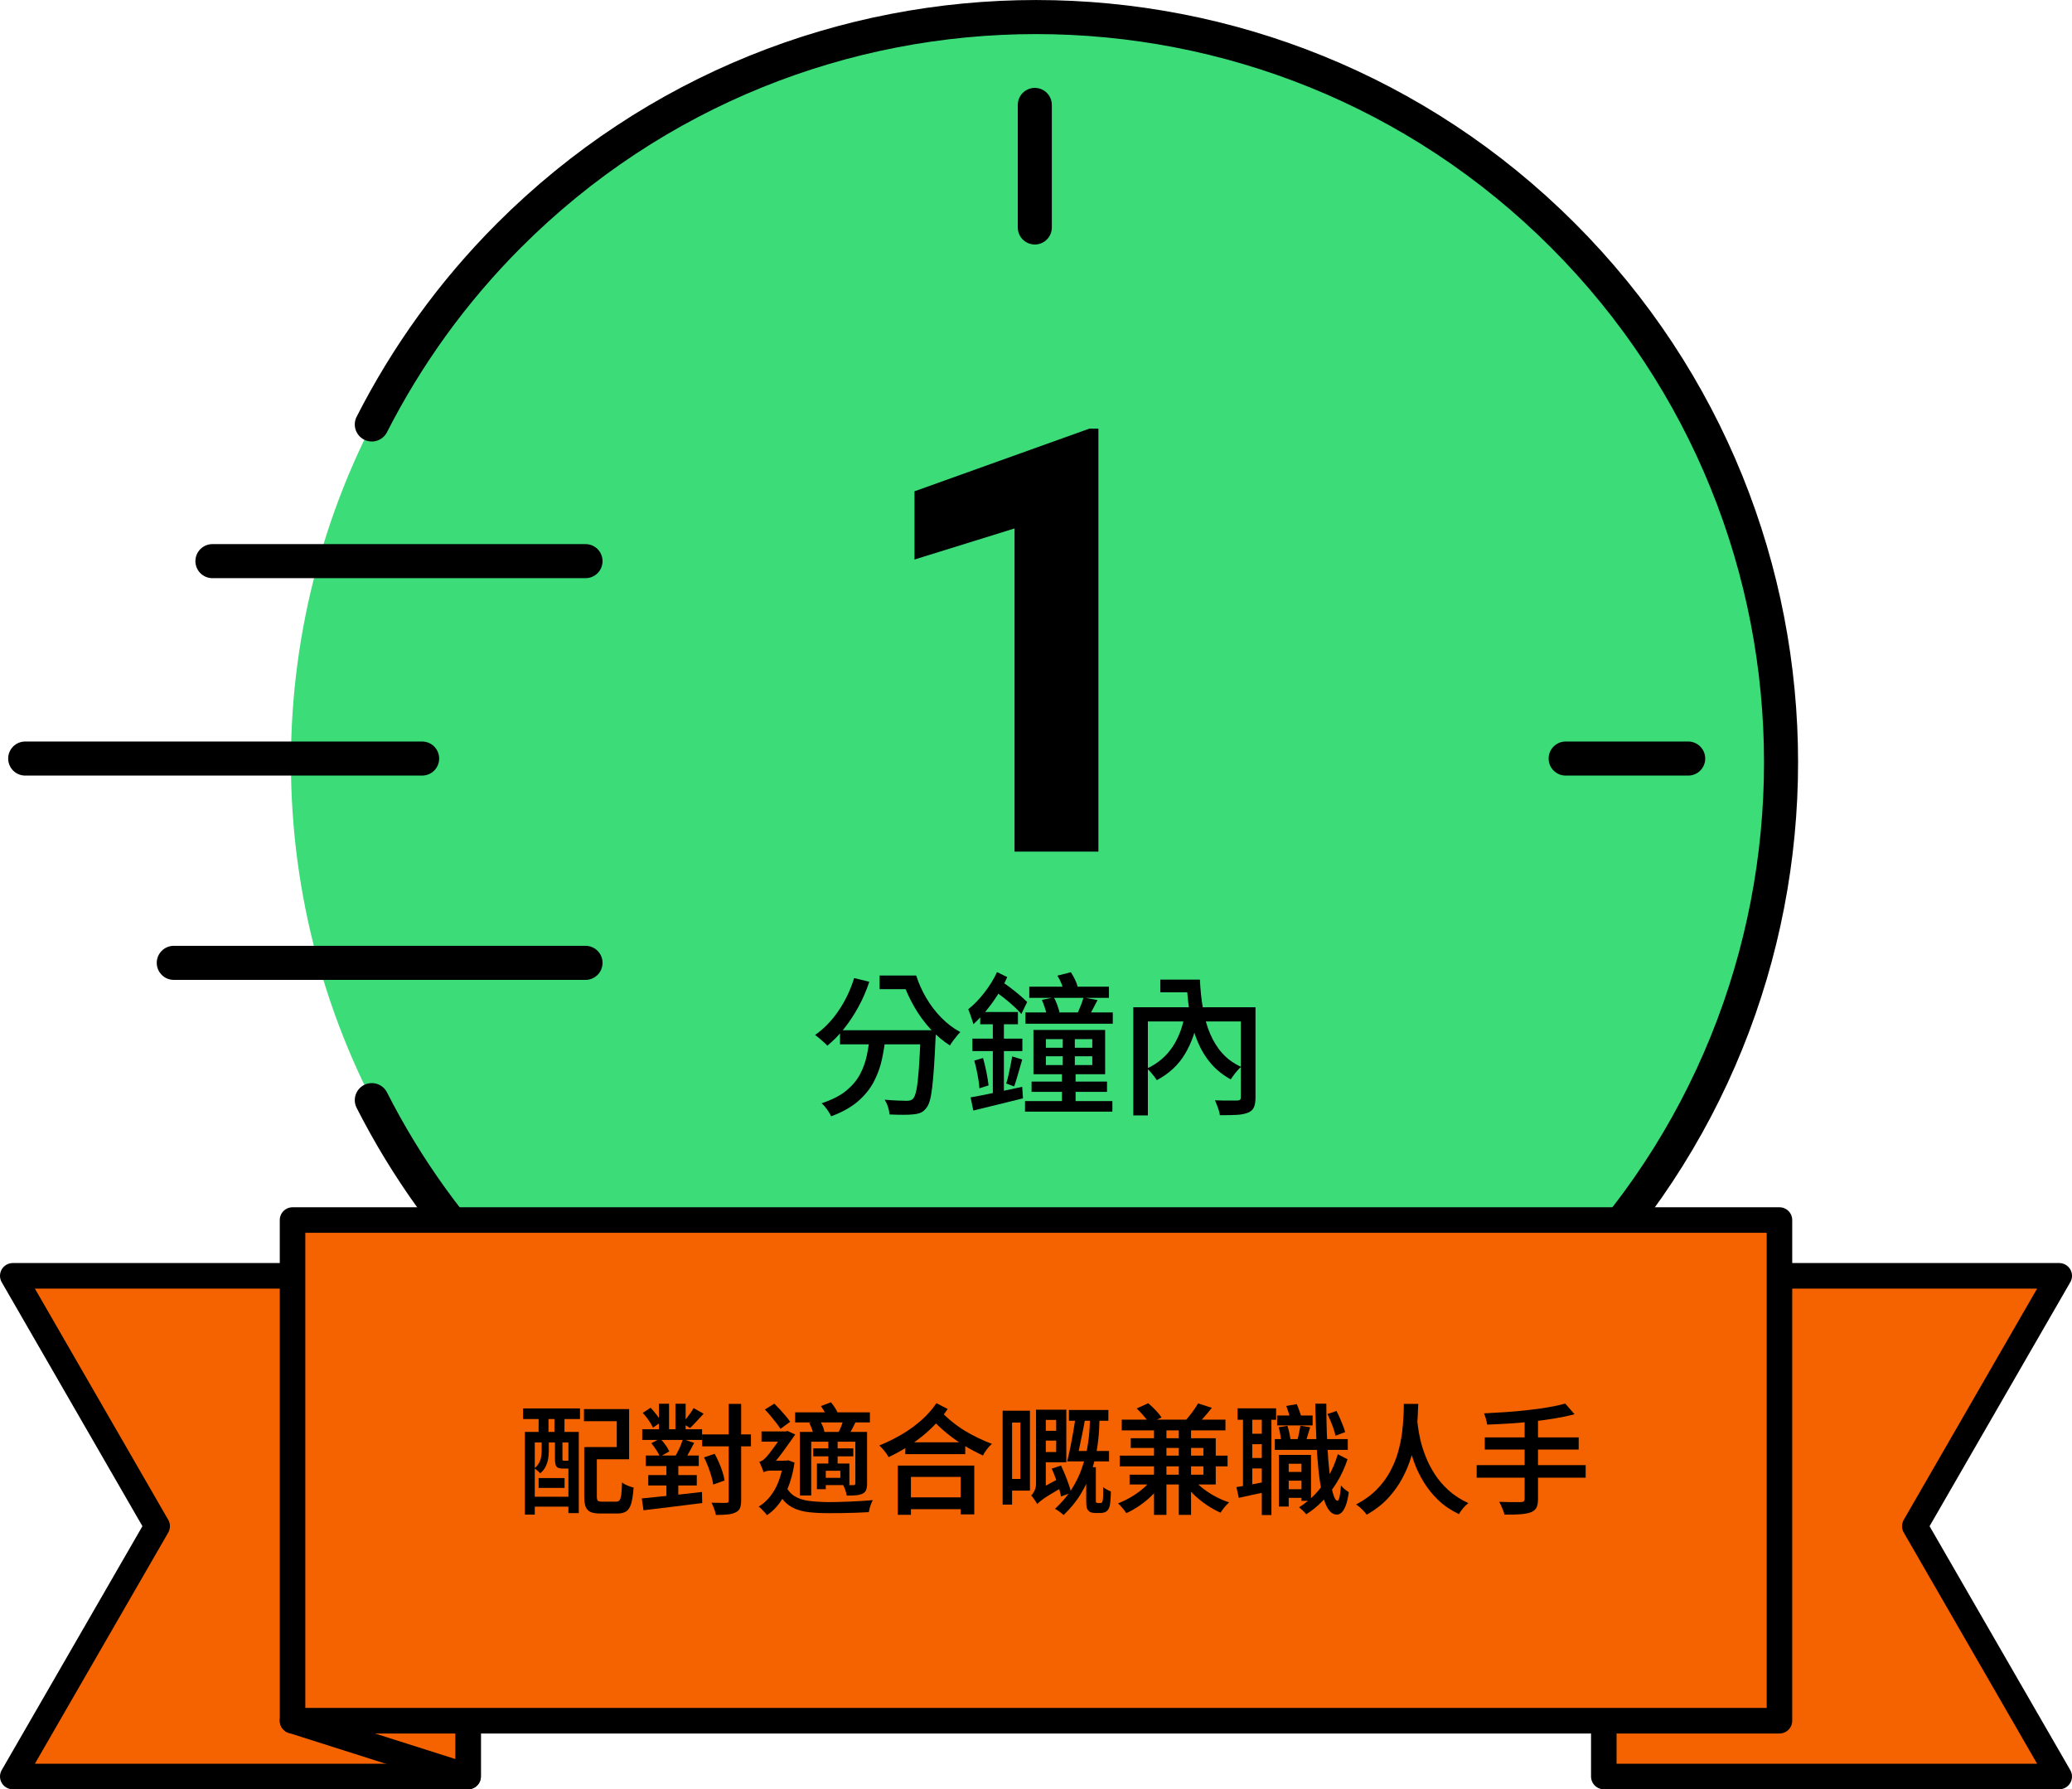
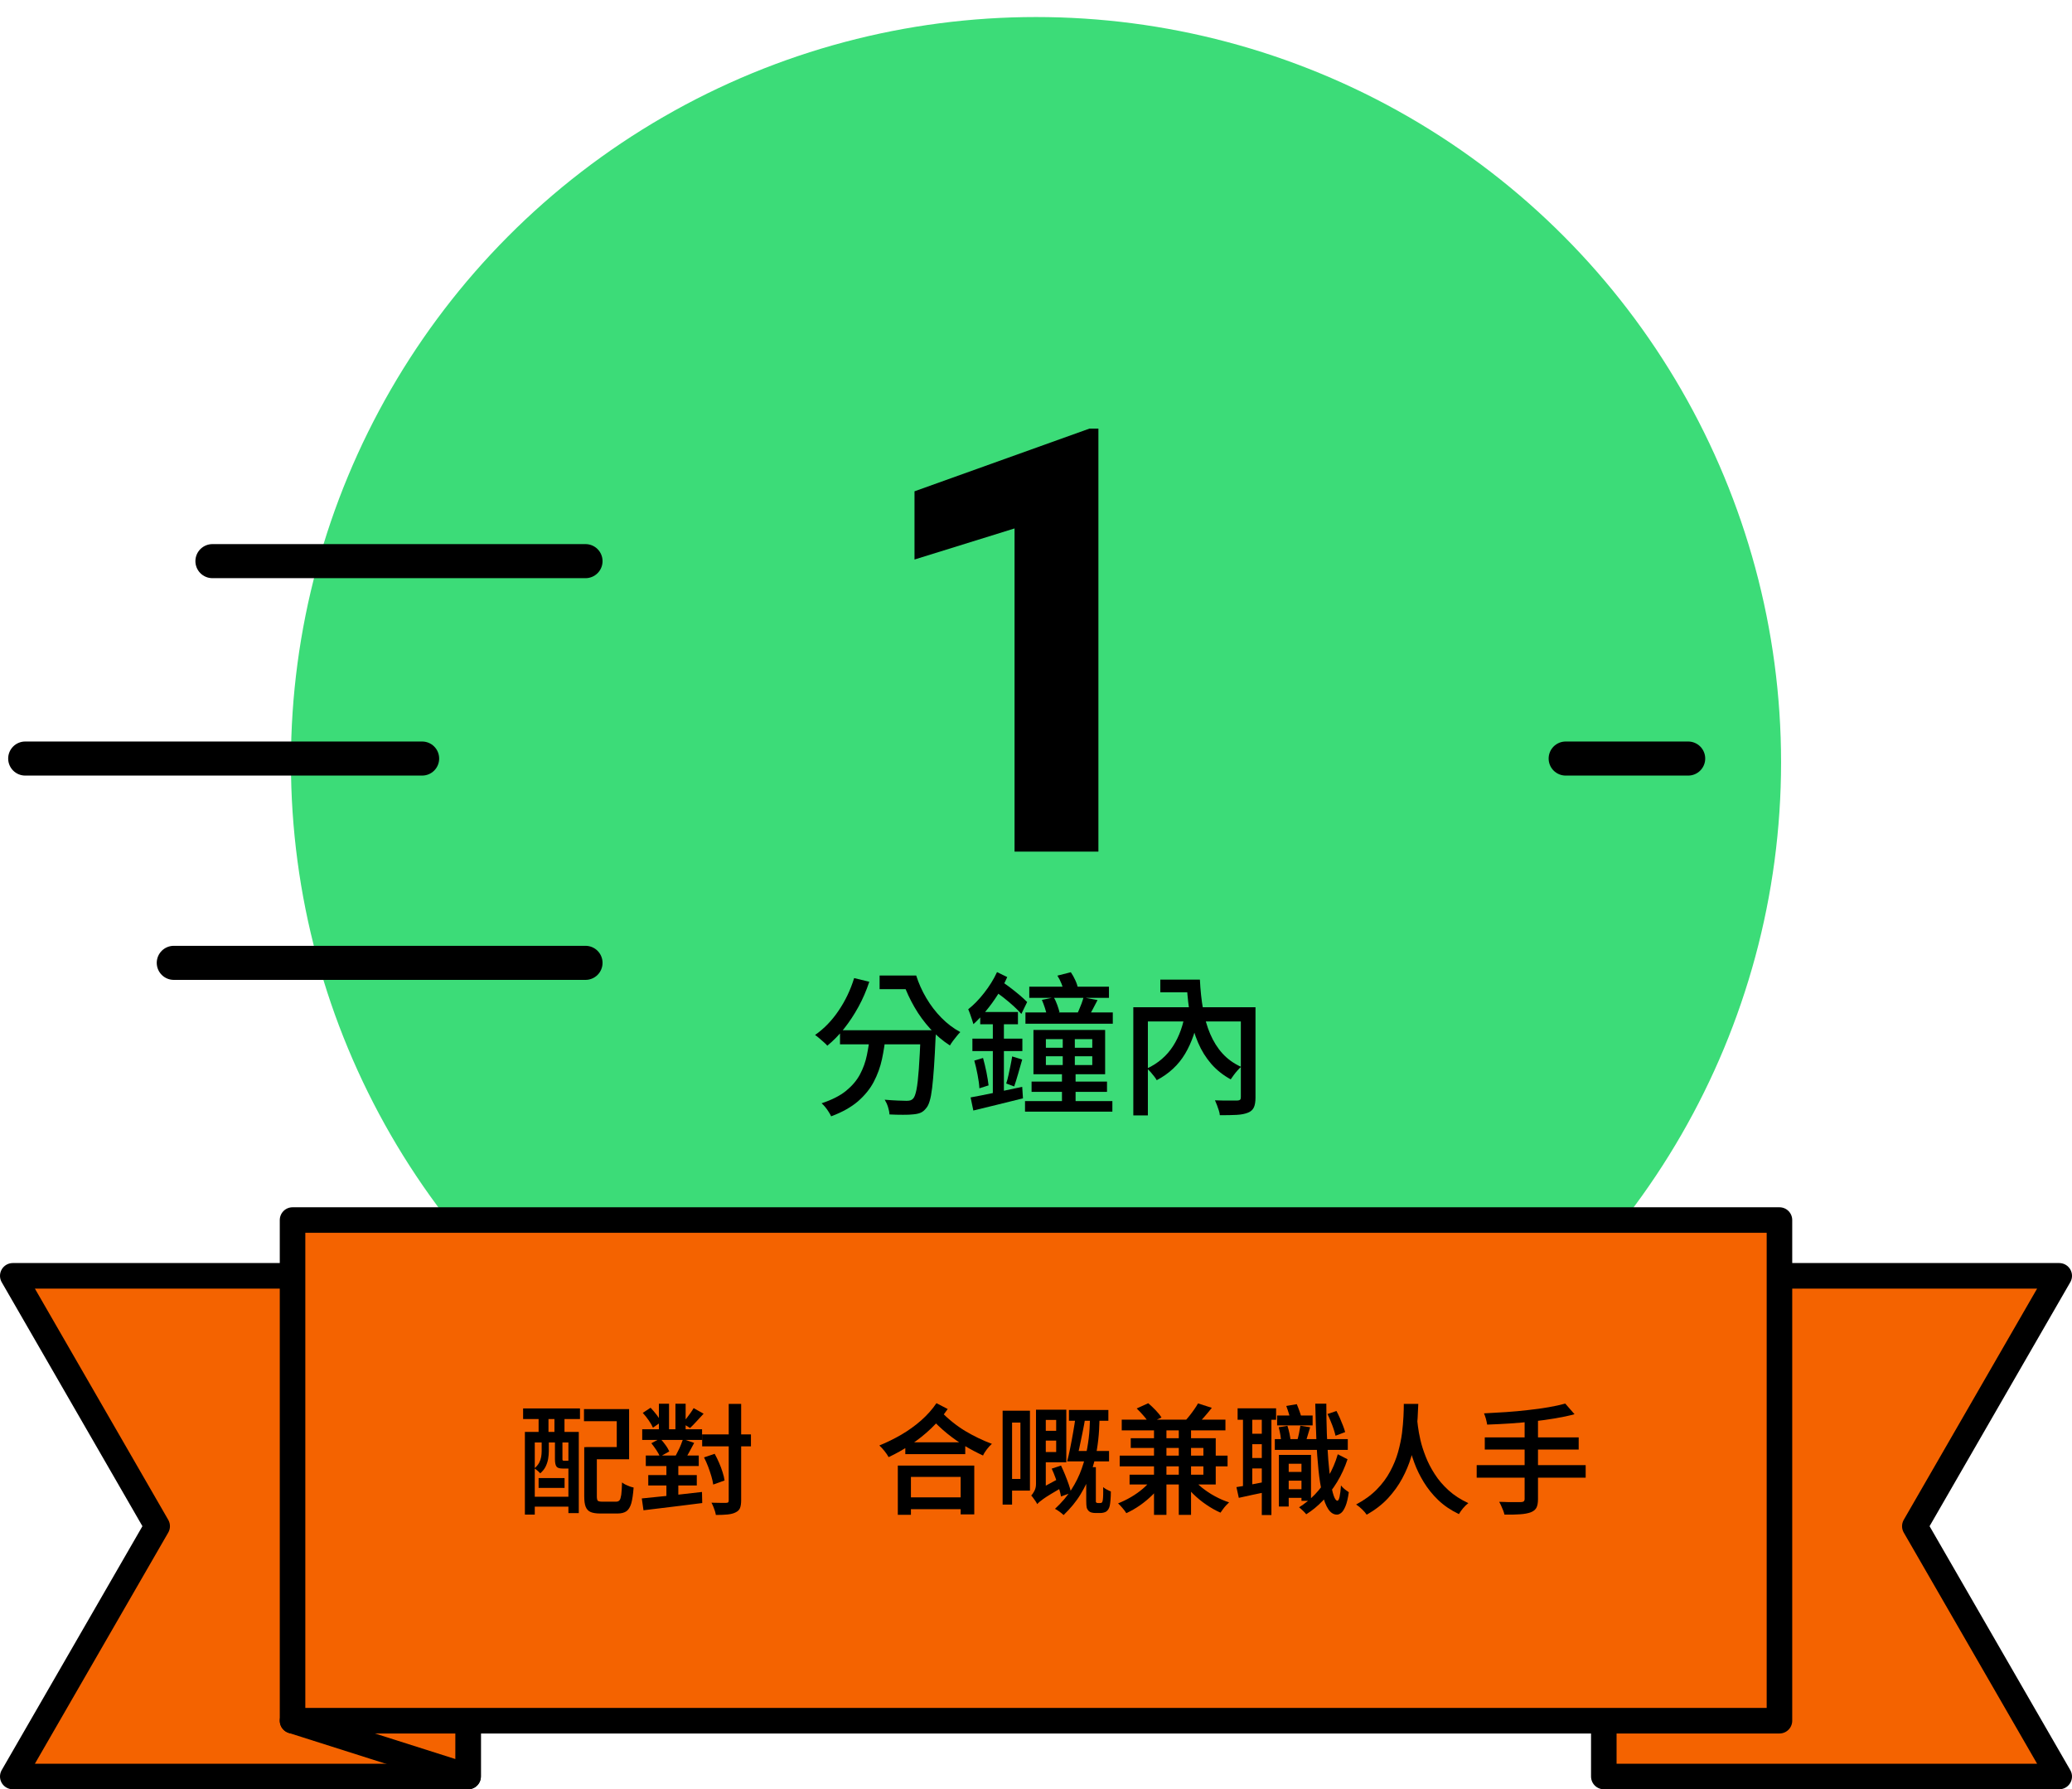
<svg xmlns="http://www.w3.org/2000/svg" id="Layer_2" viewBox="0 0 243.36 210.1">
  <defs>
    <style>
      .cls-1 {
        fill: #f46300;
        stroke-width: 3px;
      }

      .cls-1, .cls-2 {
        stroke: #000;
        stroke-linecap: round;
        stroke-linejoin: round;
      }

      .cls-3, .cls-2 {
        fill: #3cdc78;
      }

      .cls-2 {
        stroke-width: 4px;
      }
    </style>
  </defs>
  <g id="_レイヤー_1" data-name="レイヤー_1">
    <g>
      <circle class="cls-3" cx="121.68" cy="89.51" r="87.51" />
-       <path class="cls-2" d="M43.67,129.18c4.07,8,9.43,15.52,16.13,22.21,34.17,34.17,89.58,34.17,123.76,0,34.17-34.17,34.17-89.58,0-123.76-34.17-34.17-89.58-34.17-123.76,0-6.69,6.69-12.05,14.21-16.13,22.21" />
-       <line class="cls-2" x1="121.54" y1="12.32" x2="121.54" y2="26.71" />
      <line class="cls-2" x1="198.28" y1="89.07" x2="183.89" y2="89.07" />
      <line class="cls-2" x1="2.96" y1="89.07" x2="49.58" y2="89.07" />
      <line class="cls-2" x1="24.95" y1="65.89" x2="68.77" y2="65.89" />
      <line class="cls-2" x1="20.41" y1="113.06" x2="68.77" y2="113.06" />
      <g>
        <path d="M129.01,100h-9.85v-37.95l-11.75,3.65v-8.01l20.54-7.36h1.06v49.68Z" />
        <g>
          <path d="M100.32,114.85l1.78.43c-.34,1.03-.76,2.01-1.27,2.94-.51.93-1.07,1.78-1.69,2.56s-1.28,1.44-1.97,2.01c-.1-.12-.23-.26-.41-.41-.18-.16-.36-.31-.55-.48-.19-.16-.35-.29-.48-.37,1.06-.74,1.98-1.69,2.76-2.85.79-1.16,1.4-2.43,1.83-3.83ZM102.19,121.46h1.85c-.1,1-.25,1.97-.45,2.91-.2.94-.53,1.83-.97,2.67-.44.84-1.07,1.6-1.86,2.29-.8.68-1.84,1.27-3.14,1.75-.07-.16-.17-.33-.29-.52-.12-.19-.25-.38-.4-.56s-.29-.33-.43-.45c1.2-.4,2.16-.88,2.87-1.46.71-.58,1.26-1.22,1.64-1.94.38-.71.65-1.47.81-2.26s.29-1.6.37-2.43ZM98.66,120.97h10.04v1.66h-10.04v-1.66ZM103.31,114.55h4.01v1.6h-4.01v-1.6ZM108.15,120.97h1.78c-.01.2-.02.37-.02.49s0,.22-.02.29c-.06,1.38-.12,2.56-.19,3.55-.07.98-.14,1.8-.22,2.45s-.17,1.16-.29,1.54c-.11.38-.25.65-.4.82-.2.26-.42.45-.66.55-.23.1-.52.16-.86.19-.3.04-.71.05-1.21.05s-1.04-.01-1.59-.04c-.01-.26-.07-.56-.17-.87-.1-.32-.23-.6-.39-.86.55.05,1.06.08,1.54.1.47.02.82.03,1.03.03.18,0,.33-.02.44-.05s.22-.1.32-.2c.16-.16.29-.51.4-1.05s.2-1.36.28-2.44.15-2.48.22-4.21v-.32ZM105.7,114.55h1.91c.29.91.68,1.79,1.19,2.65s1.09,1.62,1.77,2.31,1.42,1.25,2.22,1.68c-.12.12-.26.27-.41.46-.16.19-.31.38-.45.57-.14.19-.26.37-.36.54-.84-.54-1.61-1.19-2.31-1.96-.7-.77-1.32-1.61-1.85-2.53s-.97-1.85-1.3-2.8h-.4v-.92Z" />
          <path d="M117.11,114.15l1.19.58c-.31.71-.68,1.4-1.12,2.08-.43.68-.89,1.31-1.38,1.9-.49.59-.98,1.1-1.47,1.55-.04-.13-.09-.31-.16-.52-.07-.22-.15-.44-.23-.67-.08-.23-.16-.41-.22-.56.64-.5,1.26-1.14,1.87-1.92s1.12-1.59,1.51-2.44ZM114,128.86c.74-.13,1.66-.31,2.75-.54,1.09-.23,2.2-.46,3.31-.7l.09,1.35c-1.02.25-2.05.5-3.08.76-1.03.25-1.95.47-2.75.67l-.32-1.53ZM114.21,121.96h5.87v1.46h-5.87v-1.46ZM114.43,124.54l1.03-.31c.14.52.28,1.07.4,1.67s.2,1.12.25,1.55l-1.08.34c-.02-.44-.09-.97-.21-1.58s-.24-1.17-.39-1.68ZM115.13,118.83h4.43v1.44h-4.43v-1.44ZM116.61,119.44h1.3v9.61l-1.3.25v-9.86ZM116.68,116.28l.63-1.24c.41.25.82.53,1.23.84s.8.62,1.17.93c.37.31.67.59.93.85l-.68,1.4c-.25-.29-.56-.6-.92-.93-.36-.33-.75-.65-1.15-.97-.41-.32-.81-.61-1.21-.87ZM118.89,124.05l1.17.36c-.16.54-.31,1.1-.48,1.68s-.32,1.08-.46,1.48l-.94-.34c.1-.29.19-.62.27-1s.16-.76.24-1.14c.08-.38.14-.73.19-1.04ZM120.39,129.29h10.26v1.24h-10.26v-1.24ZM120.44,118.88h10.26v1.33h-10.26v-1.33ZM120.89,115.86h9.36v1.31h-9.36v-1.31ZM121.16,127h8.86v1.21h-8.86v-1.21ZM121.38,120.94h8.42v5.2h-8.42v-5.2ZM122.37,117.41l1.4-.29c.16.26.29.56.41.89s.2.61.26.84l-1.48.36c-.05-.24-.13-.53-.24-.87-.11-.34-.23-.65-.35-.93ZM122.84,122.02v1.01h5.45v-1.01h-5.45ZM122.84,124.03v1.03h5.45v-1.03h-5.45ZM124.2,114.56l1.57-.4c.19.28.37.59.52.93.16.34.26.65.32.91l-1.66.45c-.04-.26-.13-.57-.27-.93-.14-.35-.31-.68-.49-.96ZM124.82,121.49h1.42v3.92h.09v4.48h-1.6v-4.48h.09v-3.92ZM127.25,117.12l1.66.31c-.2.4-.41.79-.62,1.18-.21.39-.4.73-.58,1.02l-1.31-.31c.1-.2.2-.44.31-.69.11-.26.22-.52.32-.79.1-.27.17-.51.23-.71Z" />
          <path d="M133.11,118.27h13.48v1.67h-11.77v11.03h-1.71v-12.71ZM139.25,118.7l1.58.27c-.31,1.87-.86,3.46-1.64,4.77-.78,1.31-1.89,2.34-3.33,3.1-.07-.13-.17-.29-.31-.46s-.27-.34-.42-.51c-.15-.17-.29-.3-.41-.4,1.31-.62,2.33-1.5,3.06-2.64.73-1.13,1.22-2.51,1.46-4.13ZM136.28,115.03h3.94v1.49h-3.94v-1.49ZM139.09,115.03h1.84c.06,1.24.18,2.39.37,3.46.19,1.07.46,2.04.84,2.92s.85,1.64,1.44,2.29c.59.65,1.31,1.17,2.18,1.57-.12.11-.26.25-.41.42-.15.17-.3.35-.44.54-.14.19-.26.36-.36.51-.9-.49-1.66-1.1-2.29-1.82-.62-.72-1.14-1.54-1.54-2.48-.4-.93-.71-1.95-.91-3.06s-.34-2.29-.41-3.54h-.31v-.81ZM145.73,118.27h1.73v10.6c0,.49-.06.88-.19,1.16s-.36.49-.69.62c-.34.14-.78.23-1.32.26-.55.03-1.21.04-1.99.04-.01-.17-.05-.36-.12-.57-.07-.21-.14-.42-.22-.63-.08-.21-.16-.39-.23-.55.36.01.72.02,1.08.03.36,0,.68,0,.95,0h.58c.17-.01.28-.04.34-.1.06-.05.09-.15.09-.3v-10.58Z" />
        </g>
      </g>
      <polygon class="cls-1" points="188.37 208.6 241.86 208.6 224.9 179.21 241.86 149.81 188.37 149.81 188.37 208.6" />
      <g>
        <polygon class="cls-1" points="54.98 208.6 1.5 208.6 18.46 179.21 1.5 149.81 54.98 149.81 54.98 208.6" />
        <polyline class="cls-1" points="34.36 202.05 54.98 208.6 54.98 202.05" />
      </g>
      <rect class="cls-1" x="34.36" y="143.26" width="174.64" height="58.79" />
      <g>
        <path d="M61.44,165.38h6.68v1.25h-6.68v-1.25ZM61.65,168.14h6.33v9.53h-1.22v-8.29h-3.95v8.47h-1.16v-9.72ZM62.16,175.75h4.83v1.16h-4.83v-1.16ZM63.61,169.09h.85v1.33c0,.28-.03.57-.08.88-.05.3-.15.6-.29.9-.14.29-.36.56-.64.8-.07-.08-.18-.19-.32-.31-.14-.12-.26-.21-.36-.27.24-.21.42-.42.55-.65.12-.23.2-.46.24-.69.04-.23.06-.46.06-.67v-1.32ZM63.26,165.8h1.16v3.3h-1.16v-3.3ZM63.26,173.56h3.05v1.15h-3.05v-1.15ZM65.12,165.79h1.18v3.3h-1.18v-3.3ZM65.19,169.08h.87v2.23c0,.09,0,.15.03.17.02.02.06.04.13.04h.36c.07,0,.13,0,.15,0,.03,0,.05-.02.06-.04.08.07.2.13.35.19.15.06.29.11.43.15-.06.22-.15.38-.29.48-.14.09-.32.14-.57.14h-.62c-.36,0-.6-.07-.72-.22s-.19-.44-.19-.88v-2.24ZM68.58,165.46h5.31v5.89h-5.05v-1.43h3.6v-3.04h-3.85v-1.43ZM68.62,169.93h1.48v5.77c0,.27.04.44.11.52.08.07.25.11.53.11h1.62c.19,0,.32-.06.41-.17.09-.11.15-.33.2-.65.04-.32.07-.8.09-1.44.11.09.25.18.41.26.16.08.32.15.49.21.17.06.32.1.46.13-.06.78-.15,1.4-.27,1.84-.13.44-.32.76-.57.94-.26.18-.61.27-1.07.27h-1.99c-.49,0-.87-.06-1.14-.17-.28-.12-.47-.32-.59-.62-.12-.29-.17-.71-.17-1.24v-5.77Z" />
        <path d="M75.38,175.95c.6-.06,1.28-.14,2.06-.21.77-.07,1.59-.16,2.45-.26.86-.1,1.71-.19,2.56-.29l.03,1.3c-.81.1-1.63.21-2.46.31-.83.1-1.62.2-2.38.29-.76.09-1.44.17-2.06.25l-.2-1.39ZM75.43,167.83h7.03v1.25h-7.03v-1.25ZM75.5,165.9l.91-.6c.24.25.48.53.72.84.24.31.41.58.53.83l-.97.67c-.1-.24-.27-.53-.49-.85s-.46-.62-.7-.88ZM75.85,170.91h6.22v1.23h-6.22v-1.23ZM76.14,173.21h5.7v1.22h-5.7v-1.22ZM76.5,169.47l1.04-.56c.21.22.41.48.62.76s.35.54.45.76l-1.11.62c-.07-.22-.21-.48-.41-.78-.2-.29-.39-.56-.59-.81ZM77.39,164.83h1.19v3.4h-1.19v-3.4ZM78.27,171.29h1.4v5.07h-1.4v-5.07ZM80.23,168.98l1.3.45c-.2.36-.39.73-.59,1.1s-.38.68-.56.94l-1.09-.41c.1-.2.21-.42.34-.66s.24-.49.34-.74.19-.48.26-.69ZM79.33,164.83h1.2v3.4h-1.2v-3.4ZM81.46,165.34l1.18.66c-.28.3-.56.6-.83.9s-.53.56-.76.78l-.9-.56c.14-.16.29-.34.46-.55.16-.21.32-.42.48-.64s.28-.42.38-.59ZM82.47,168.43h5.73v1.4h-5.73v-1.4ZM82.69,171.13l1.25-.42c.19.34.36.69.52,1.06.16.37.3.74.41,1.1.12.36.19.68.23.97l-1.33.48c-.04-.29-.11-.62-.22-.98-.11-.36-.23-.74-.38-1.13s-.31-.75-.48-1.08ZM85.59,164.85h1.46v11.31c0,.4-.05.71-.14.93-.09.22-.27.38-.52.5-.23.12-.54.2-.91.24-.37.04-.84.06-1.4.06-.02-.13-.06-.28-.11-.46-.06-.17-.12-.35-.19-.52-.07-.17-.14-.32-.22-.46.38,0,.73.02,1.06.02.32,0,.54,0,.65,0,.12,0,.21-.02.25-.06.05-.04.07-.12.07-.25v-11.31Z" />
-         <path d="M91.99,171.51h.36l.24-.04.73.27c-.23,1.53-.63,2.81-1.19,3.84-.56,1.03-1.25,1.81-2.06,2.34-.06-.1-.14-.22-.26-.34-.12-.13-.24-.25-.36-.38s-.24-.22-.34-.29c.76-.46,1.38-1.12,1.88-1.99.49-.87.83-1.93,1.01-3.18v-.22ZM89.68,172.9c-.02-.11-.06-.25-.13-.41s-.13-.32-.2-.48-.12-.28-.17-.36c.11-.03.23-.07.34-.14.12-.06.24-.17.37-.31.11-.1.26-.28.46-.52.19-.25.4-.52.62-.83.22-.31.44-.61.64-.9.2-.29.36-.53.48-.72v-.04l.39-.17.92.42c-.17.24-.36.52-.59.84s-.46.65-.71.99-.49.67-.74.98c-.24.31-.47.58-.67.81-.21.11-.38.21-.52.3-.14.09-.26.18-.36.27s-.15.19-.15.28ZM89.44,168.08h3v1.2h-3v-1.2ZM89.68,172.9v-1.09l.57-.29h2.18v1.16h-1.9c-.17,0-.34.02-.51.06-.17.04-.29.1-.34.16ZM89.83,165.51l1.12-.69c.22.22.45.46.69.72.23.26.45.51.66.75.21.24.37.46.5.66l-1.13.83c-.13-.21-.3-.44-.5-.7s-.42-.53-.65-.81c-.23-.27-.45-.53-.68-.76ZM92.19,174.26c.26.63.62,1.09,1.08,1.39.46.3,1.03.49,1.69.58.67.09,1.44.14,2.3.15.49,0,1.05,0,1.67-.03.62-.02,1.25-.04,1.88-.08s1.2-.07,1.71-.12c-.07.1-.13.24-.2.41s-.12.34-.17.52c-.05.18-.08.34-.11.48-.48.03-.98.05-1.52.07-.54.02-1.08.03-1.64.04-.56,0-1.11.01-1.65.01-.81,0-1.54-.04-2.18-.11-.64-.07-1.2-.21-1.69-.42s-.91-.51-1.27-.9c-.36-.4-.67-.92-.93-1.56l1.01-.42ZM93.39,165.84h8.78v1.18h-8.78v-1.18ZM93.94,168.14h7.22v1.15h-5.88v6.31h-1.34v-7.46ZM95.04,167.09l1.25-.29c.12.2.23.42.34.66.1.25.17.47.2.67l-1.3.32c-.02-.19-.08-.41-.17-.66-.09-.25-.2-.48-.31-.7ZM95.52,170.07h4.7v.94h-4.7v-.94ZM95.95,171.85h1.04v3.01h-1.04v-3.01ZM96.41,165.11l1.18-.45c.21.24.41.52.6.84.18.32.32.6.41.85l-1.25.53c-.08-.25-.2-.54-.38-.88-.18-.33-.36-.63-.56-.9ZM96.54,171.85h3.22v2.53h-3.22v-.85h2.16v-.83h-2.16v-.85ZM97.29,169.22h1.09v2.88h-1.09v-2.88ZM99.07,166.71l1.4.32c-.14.28-.28.55-.41.81-.14.26-.26.49-.39.69l-1.2-.31c.11-.22.22-.48.34-.76.11-.28.2-.53.27-.75ZM100.45,168.14h1.39v6.06c0,.32-.04.57-.11.75-.07.18-.21.33-.42.44-.22.1-.49.17-.79.19-.3.02-.66.04-1.07.04-.03-.19-.08-.4-.16-.63s-.17-.44-.26-.62c.26,0,.51.02.74.02.23,0,.39,0,.48,0,.07,0,.13-.02.16-.05.03-.03.05-.09.05-.17v-6.03Z" />
        <path d="M109.98,164.76l1.33.69c-.55.8-1.2,1.56-1.93,2.26s-1.53,1.34-2.39,1.91c-.85.57-1.73,1.06-2.62,1.48-.12-.22-.28-.46-.48-.71-.2-.25-.4-.47-.61-.66.87-.35,1.72-.77,2.57-1.26.84-.49,1.62-1.05,2.34-1.68.71-.63,1.31-1.3,1.8-2.03ZM105.46,172.09h8.97v5.73h-1.6v-4.4h-5.84v4.45h-1.54v-5.78ZM106.13,175.82h7.31v1.39h-7.31v-1.39ZM106.33,169.36h7.04v1.39h-7.04v-1.39ZM110.45,165.69c.94.96,1.92,1.74,2.93,2.35,1.01.6,2.05,1.1,3.12,1.5-.2.17-.39.38-.59.64s-.35.5-.45.73c-.73-.34-1.44-.71-2.14-1.13-.7-.42-1.39-.9-2.08-1.46-.69-.56-1.38-1.22-2.08-1.98l1.29-.66Z" />
        <path d="M117.76,165.65h1.11v11.02h-1.11v-11.02ZM118.39,165.65h2.58v9.38h-2.58v-1.37h1.46v-6.62h-1.46v-1.39ZM121.68,165.53h1.15v9.69l-1.01,1.4c-.04-.09-.1-.21-.19-.34-.09-.13-.18-.26-.27-.38-.09-.13-.17-.22-.24-.29.11-.11.23-.28.36-.52s.2-.51.2-.84v-8.72ZM121.82,176.62l-.22-1.23.38-.48,2.72-1.47c.04.17.09.35.15.56.06.21.12.37.17.49-.63.37-1.15.68-1.55.92s-.71.44-.92.59-.37.28-.47.36c-.1.09-.18.17-.25.24ZM122.17,165.53h3.07v6.17h-3.07v-1.2h1.88v-3.77h-1.88v-1.2ZM122.2,168.01h2.49v1.15h-2.49v-1.15ZM123.53,172.45l1.09-.36c.16.34.32.7.48,1.09.16.39.3.77.43,1.14s.22.69.27.97l-1.18.43c-.05-.28-.13-.61-.25-.99-.12-.38-.25-.77-.39-1.17s-.3-.77-.46-1.12ZM128.03,165.86h1.12c0,.6-.02,1.27-.06,2.03s-.13,1.56-.27,2.4c-.15.84-.37,1.71-.67,2.58-.3.88-.72,1.74-1.24,2.6s-1.19,1.66-1.99,2.43c-.11-.11-.27-.24-.47-.39-.2-.15-.38-.26-.54-.34.78-.72,1.43-1.48,1.94-2.28.51-.8.91-1.61,1.2-2.44.29-.83.51-1.63.65-2.42.14-.79.23-1.54.27-2.25.04-.71.06-1.35.06-1.91h0ZM126.32,166.36l1.15.11c-.09.55-.2,1.14-.33,1.77s-.25,1.24-.38,1.83-.25,1.1-.36,1.53h-1.06c.12-.45.24-.97.36-1.58.12-.6.24-1.22.35-1.87s.21-1.24.28-1.79ZM125.55,165.56h4.63v1.27h-4.63v-1.27ZM125.67,170.38h4.59v1.22h-4.59v-1.22ZM127.58,172.28h1.13v3.93s0,.08,0,.12c0,.04.02.07.04.09.05.05.11.07.2.07h.25s.09,0,.13-.01.07-.03.09-.06c.03-.03.05-.07.07-.12s.03-.11.04-.19c.02-.13.03-.33.04-.59s0-.56,0-.9c.11.1.25.2.43.29s.33.17.47.22c0,.35-.01.68-.04,1.01-.03.33-.06.57-.1.72-.07.28-.21.49-.39.62-.08.06-.19.1-.31.13-.12.03-.24.05-.36.05h-.63c-.16,0-.31-.02-.45-.06-.14-.04-.26-.11-.36-.22-.1-.11-.17-.24-.2-.39-.03-.15-.05-.4-.05-.76v-3.98Z" />
        <path d="M135.31,173.63l1.22.49c-.32.49-.71.95-1.16,1.41-.46.45-.95.86-1.48,1.23-.53.37-1.06.67-1.6.92-.11-.18-.26-.38-.45-.6-.19-.22-.36-.41-.52-.55.5-.2,1.01-.44,1.52-.74s.98-.63,1.41-1c.43-.37.78-.75,1.06-1.15ZM131.51,170.92h12.67v1.26h-12.67v-1.26ZM131.75,166.7h12.18v1.26h-12.18v-1.26ZM132.81,168.88h9.98v5.43h-10.12v-1.15h8.67v-3.14h-8.53v-1.15ZM133.5,165.39l1.36-.62c.29.24.58.52.88.83s.52.59.68.85l-1.47.67c-.13-.24-.33-.53-.61-.85s-.55-.62-.83-.88ZM135.54,167.45h1.46v10.43h-1.46v-10.43ZM138.45,167.45h1.44v10.43h-1.44v-10.43ZM140.02,173.54c.31.39.7.77,1.16,1.15.47.37.97.71,1.53,1.01s1.1.54,1.65.71c-.11.1-.23.22-.36.36-.13.14-.25.29-.36.44-.11.15-.21.29-.29.41-.55-.24-1.1-.55-1.66-.93-.56-.38-1.07-.8-1.55-1.27-.48-.47-.89-.95-1.23-1.46l1.11-.43ZM140.71,164.79l1.62.52c-.31.39-.62.77-.95,1.14-.33.37-.63.68-.91.94l-1.33-.49c.19-.2.38-.42.57-.66.19-.24.38-.49.55-.74.18-.25.33-.49.45-.71Z" />
        <path d="M145.22,174.62c.48-.07,1.03-.17,1.66-.29.63-.12,1.28-.24,1.94-.37l.1,1.19c-.6.12-1.19.25-1.78.37-.59.13-1.13.24-1.64.36l-.28-1.26ZM145.36,165.37h4.52v1.34h-4.52v-1.34ZM145.99,166.08h1.09v8.83h-1.09v-8.83ZM146.62,168.35h2.2v1.23h-2.2v-1.23ZM146.62,171.2h2.2v1.23h-2.2v-1.23ZM148.2,166.07h1.13v11.83h-1.13v-11.83ZM149.73,168.98h8.57v1.27h-8.57v-1.27ZM150,166.21h4.17v1.16h-4.17v-1.16ZM150.19,167.59l1.02-.17c.09.27.17.57.24.9.07.33.11.61.14.85l-1.09.21c-.02-.23-.06-.52-.11-.85-.06-.34-.12-.65-.2-.94ZM150.21,170.84h1.15v6.06h-1.15v-6.06ZM150.65,170.84h3.33v5.39h-1.12v-4.35h-2.21v-1.04ZM150.72,174.87h2.69v1.01h-2.69v-1.01ZM150.73,172.84h2.69v1.02h-2.69v-1.02ZM151.08,165.09l1.23-.21c.11.27.23.57.34.89.12.32.2.6.25.83l-1.29.27c-.05-.23-.12-.52-.22-.85-.1-.34-.21-.64-.31-.92ZM152.72,167.41l1.16.18c-.1.32-.2.64-.29.96-.09.32-.18.59-.25.82l-.99-.18c.08-.25.15-.55.22-.88.07-.34.12-.63.16-.9ZM157.12,170.76l1.15.59c-.32.97-.73,1.86-1.23,2.68-.5.82-1.06,1.54-1.67,2.18s-1.26,1.17-1.95,1.6c-.08-.11-.21-.25-.38-.41s-.32-.3-.46-.41c.65-.4,1.27-.91,1.86-1.51.58-.61,1.11-1.31,1.57-2.1s.84-1.66,1.11-2.6ZM154.49,164.82h1.29c0,1.21.02,2.38.06,3.5s.1,2.16.17,3.11c.08.96.17,1.79.27,2.51.1.71.22,1.27.36,1.67.14.4.28.6.44.61.1,0,.19-.16.26-.48.07-.32.12-.76.16-1.32.07.09.16.2.28.31.12.11.24.21.36.29.12.08.21.15.28.2-.1.71-.23,1.26-.39,1.64-.16.38-.32.64-.5.78-.17.14-.34.21-.5.21-.4,0-.74-.22-1.02-.64-.28-.42-.51-1.02-.7-1.8-.19-.78-.34-1.71-.45-2.78s-.2-2.27-.25-3.58-.1-2.73-.13-4.23ZM155.91,166.04l1.06-.36c.14.26.27.54.41.85.13.3.25.6.36.88s.19.53.25.75l-1.13.43c-.05-.22-.12-.48-.22-.78s-.21-.59-.34-.9-.25-.6-.38-.87Z" />
        <path d="M164.86,164.85h1.72c-.02.47-.05,1.03-.08,1.69-.04.66-.11,1.38-.22,2.16-.11.78-.29,1.59-.55,2.43-.25.83-.6,1.66-1.04,2.48-.44.82-1,1.59-1.67,2.32-.68.73-1.51,1.37-2.5,1.93-.13-.2-.31-.4-.53-.62-.22-.22-.46-.41-.71-.58.96-.51,1.77-1.1,2.42-1.76.65-.66,1.18-1.37,1.58-2.13.41-.76.72-1.52.93-2.28.21-.77.37-1.5.46-2.22s.14-1.37.17-1.95.04-1.07.04-1.46ZM166.43,166.56c.02.18.06.49.11.94.06.45.15.98.29,1.59.14.61.35,1.26.62,1.95s.62,1.37,1.06,2.05c.43.68.98,1.32,1.63,1.91s1.43,1.09,2.32,1.5c-.22.17-.43.37-.63.61-.2.24-.35.46-.48.68-.94-.45-1.75-1-2.43-1.65s-1.24-1.36-1.7-2.11c-.46-.75-.83-1.51-1.11-2.28-.28-.77-.5-1.49-.65-2.16-.15-.68-.27-1.27-.34-1.77-.07-.5-.12-.87-.15-1.09l1.44-.17Z" />
        <path d="M173.44,172.04h12.8v1.47h-12.8v-1.47ZM183.84,164.81l1.09,1.25c-.69.19-1.45.35-2.29.49-.84.14-1.71.26-2.61.36-.91.1-1.81.18-2.72.24-.91.06-1.79.1-2.64.13-.03-.2-.08-.42-.15-.69-.08-.26-.15-.47-.22-.63.84-.04,1.7-.09,2.59-.15s1.75-.14,2.6-.24c.85-.09,1.64-.2,2.39-.33s1.4-.27,1.97-.43ZM174.39,168.78h11.03v1.43h-11.03v-1.43ZM179.07,166.65h1.57v9.38c0,.47-.07.81-.2,1.04-.14.23-.36.4-.68.52-.32.11-.73.19-1.23.22-.5.04-1.12.05-1.83.04-.03-.15-.08-.31-.15-.49-.07-.18-.15-.36-.23-.54-.08-.18-.16-.34-.24-.47.36,0,.72.02,1.06.03.35,0,.65.01.92,0,.27,0,.46,0,.56,0,.16,0,.27-.03.34-.08.07-.06.11-.15.11-.29v-9.37Z" />
      </g>
    </g>
  </g>
</svg>